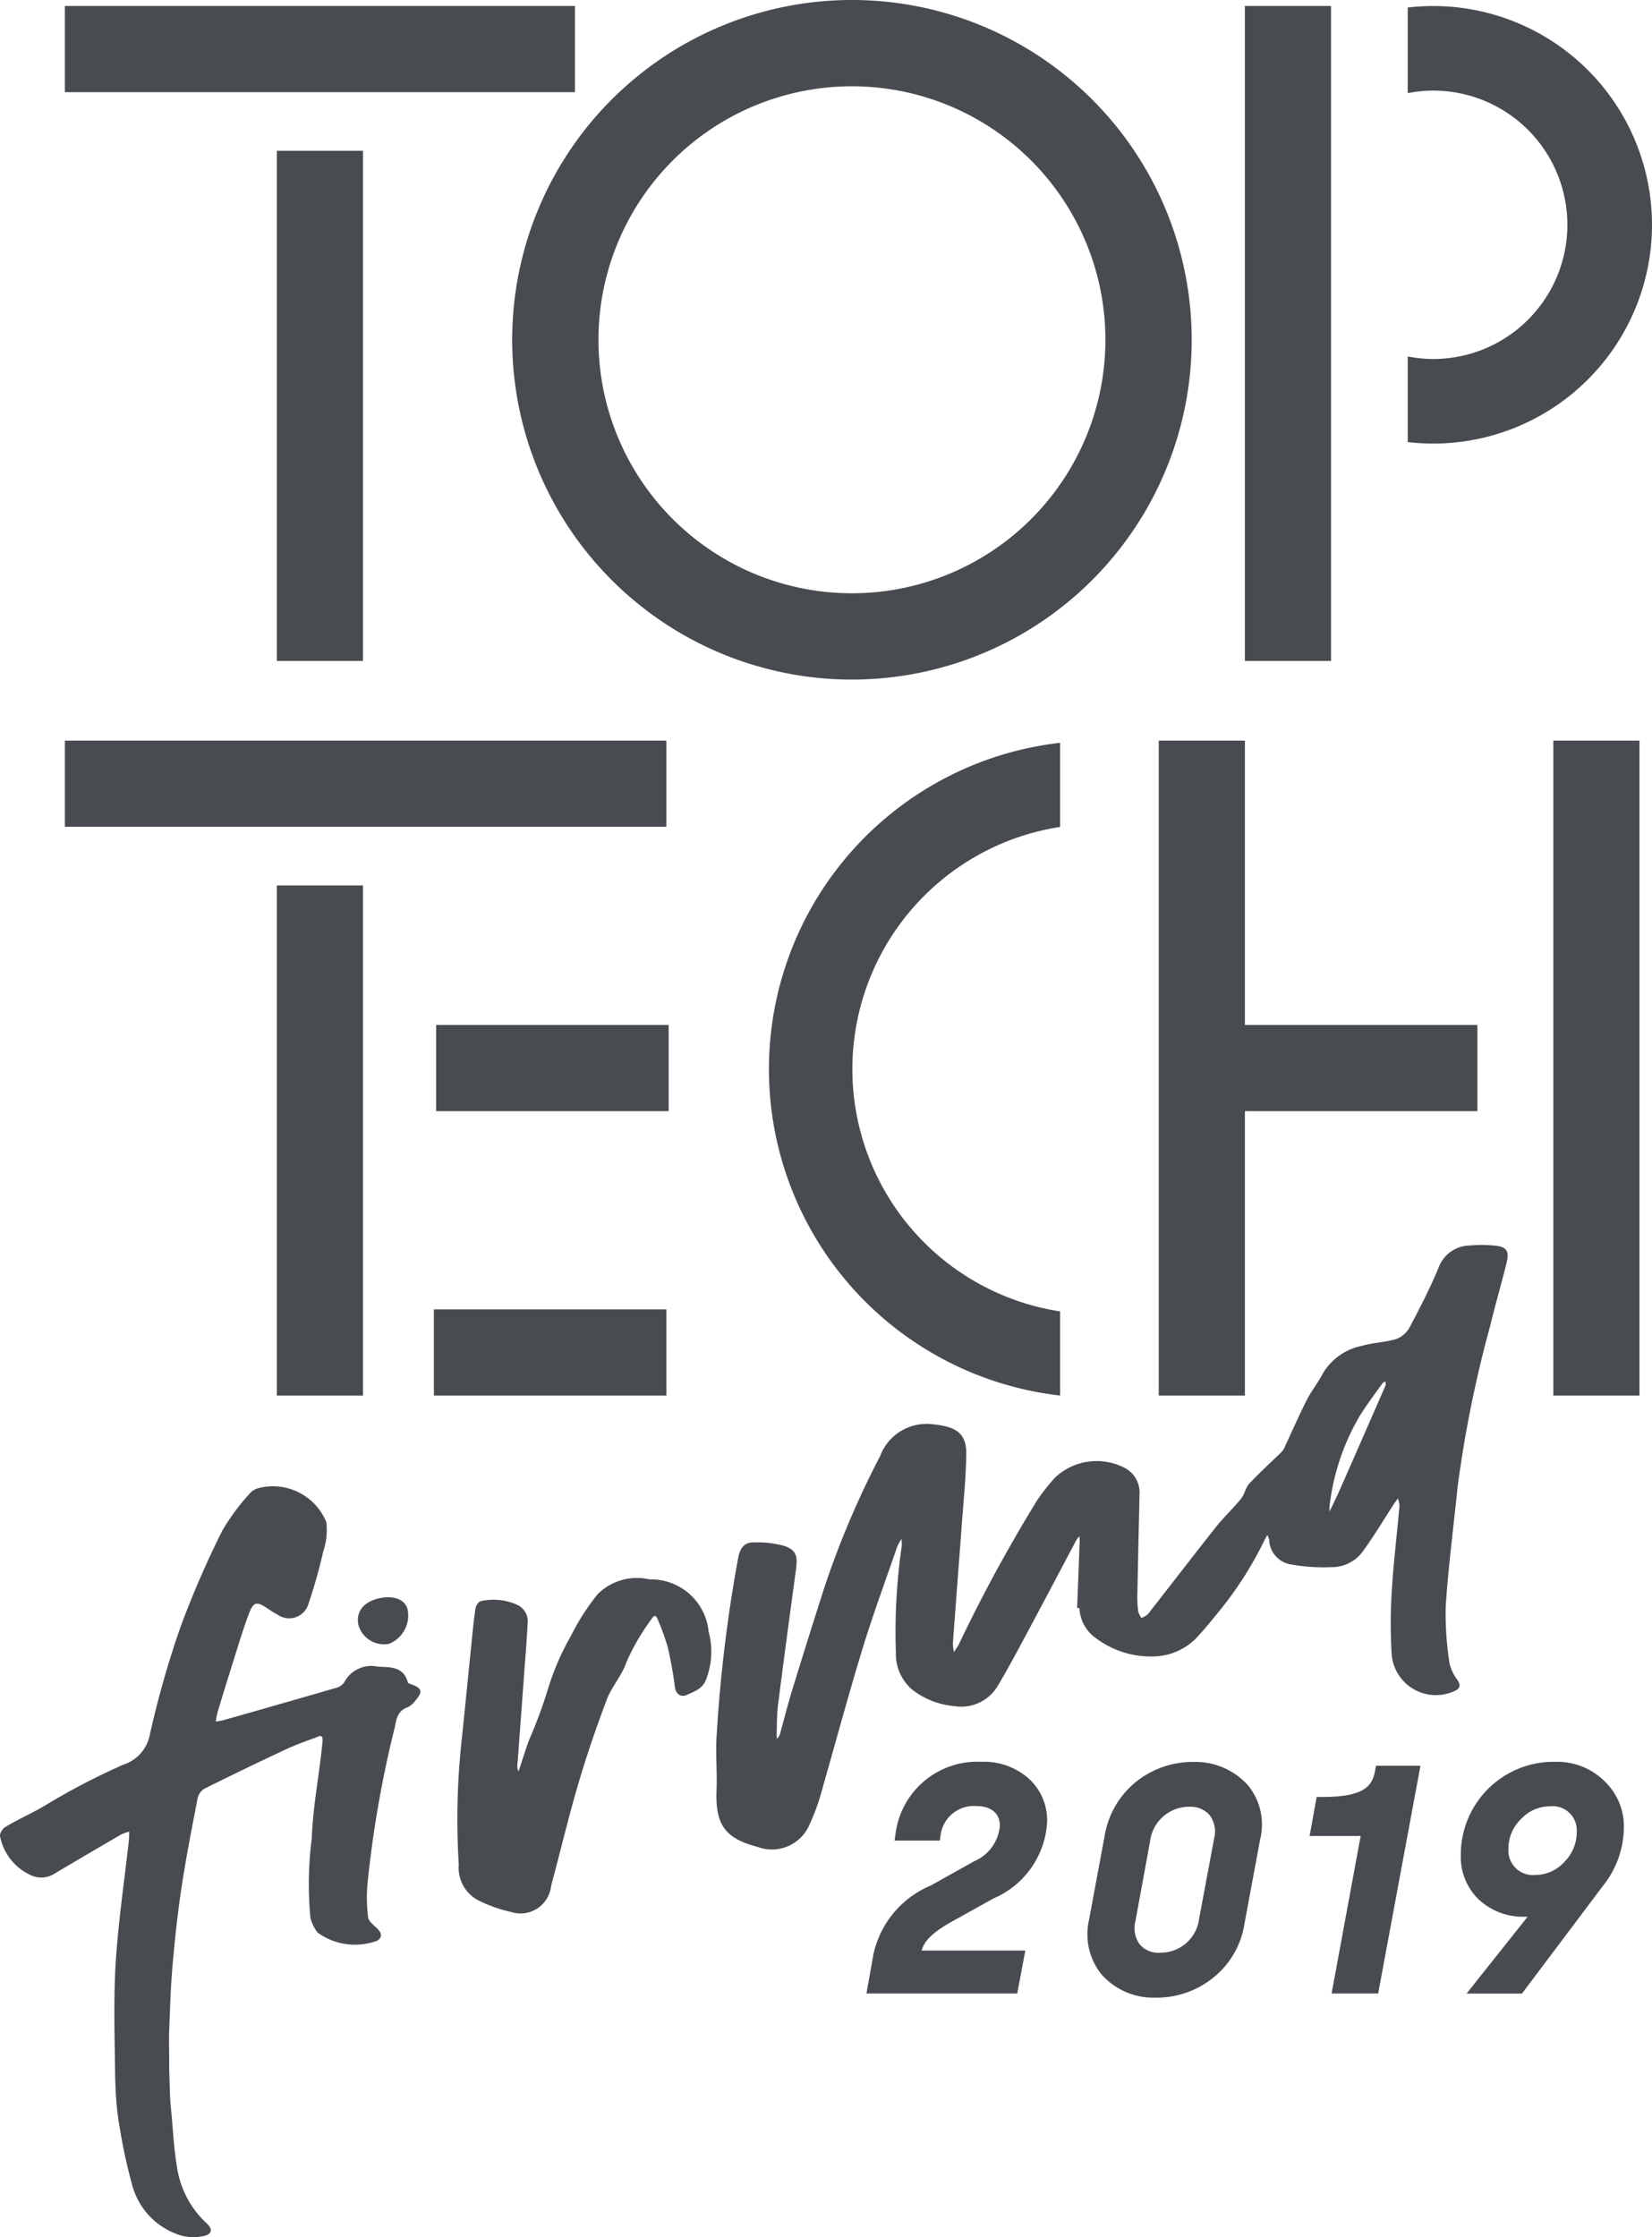
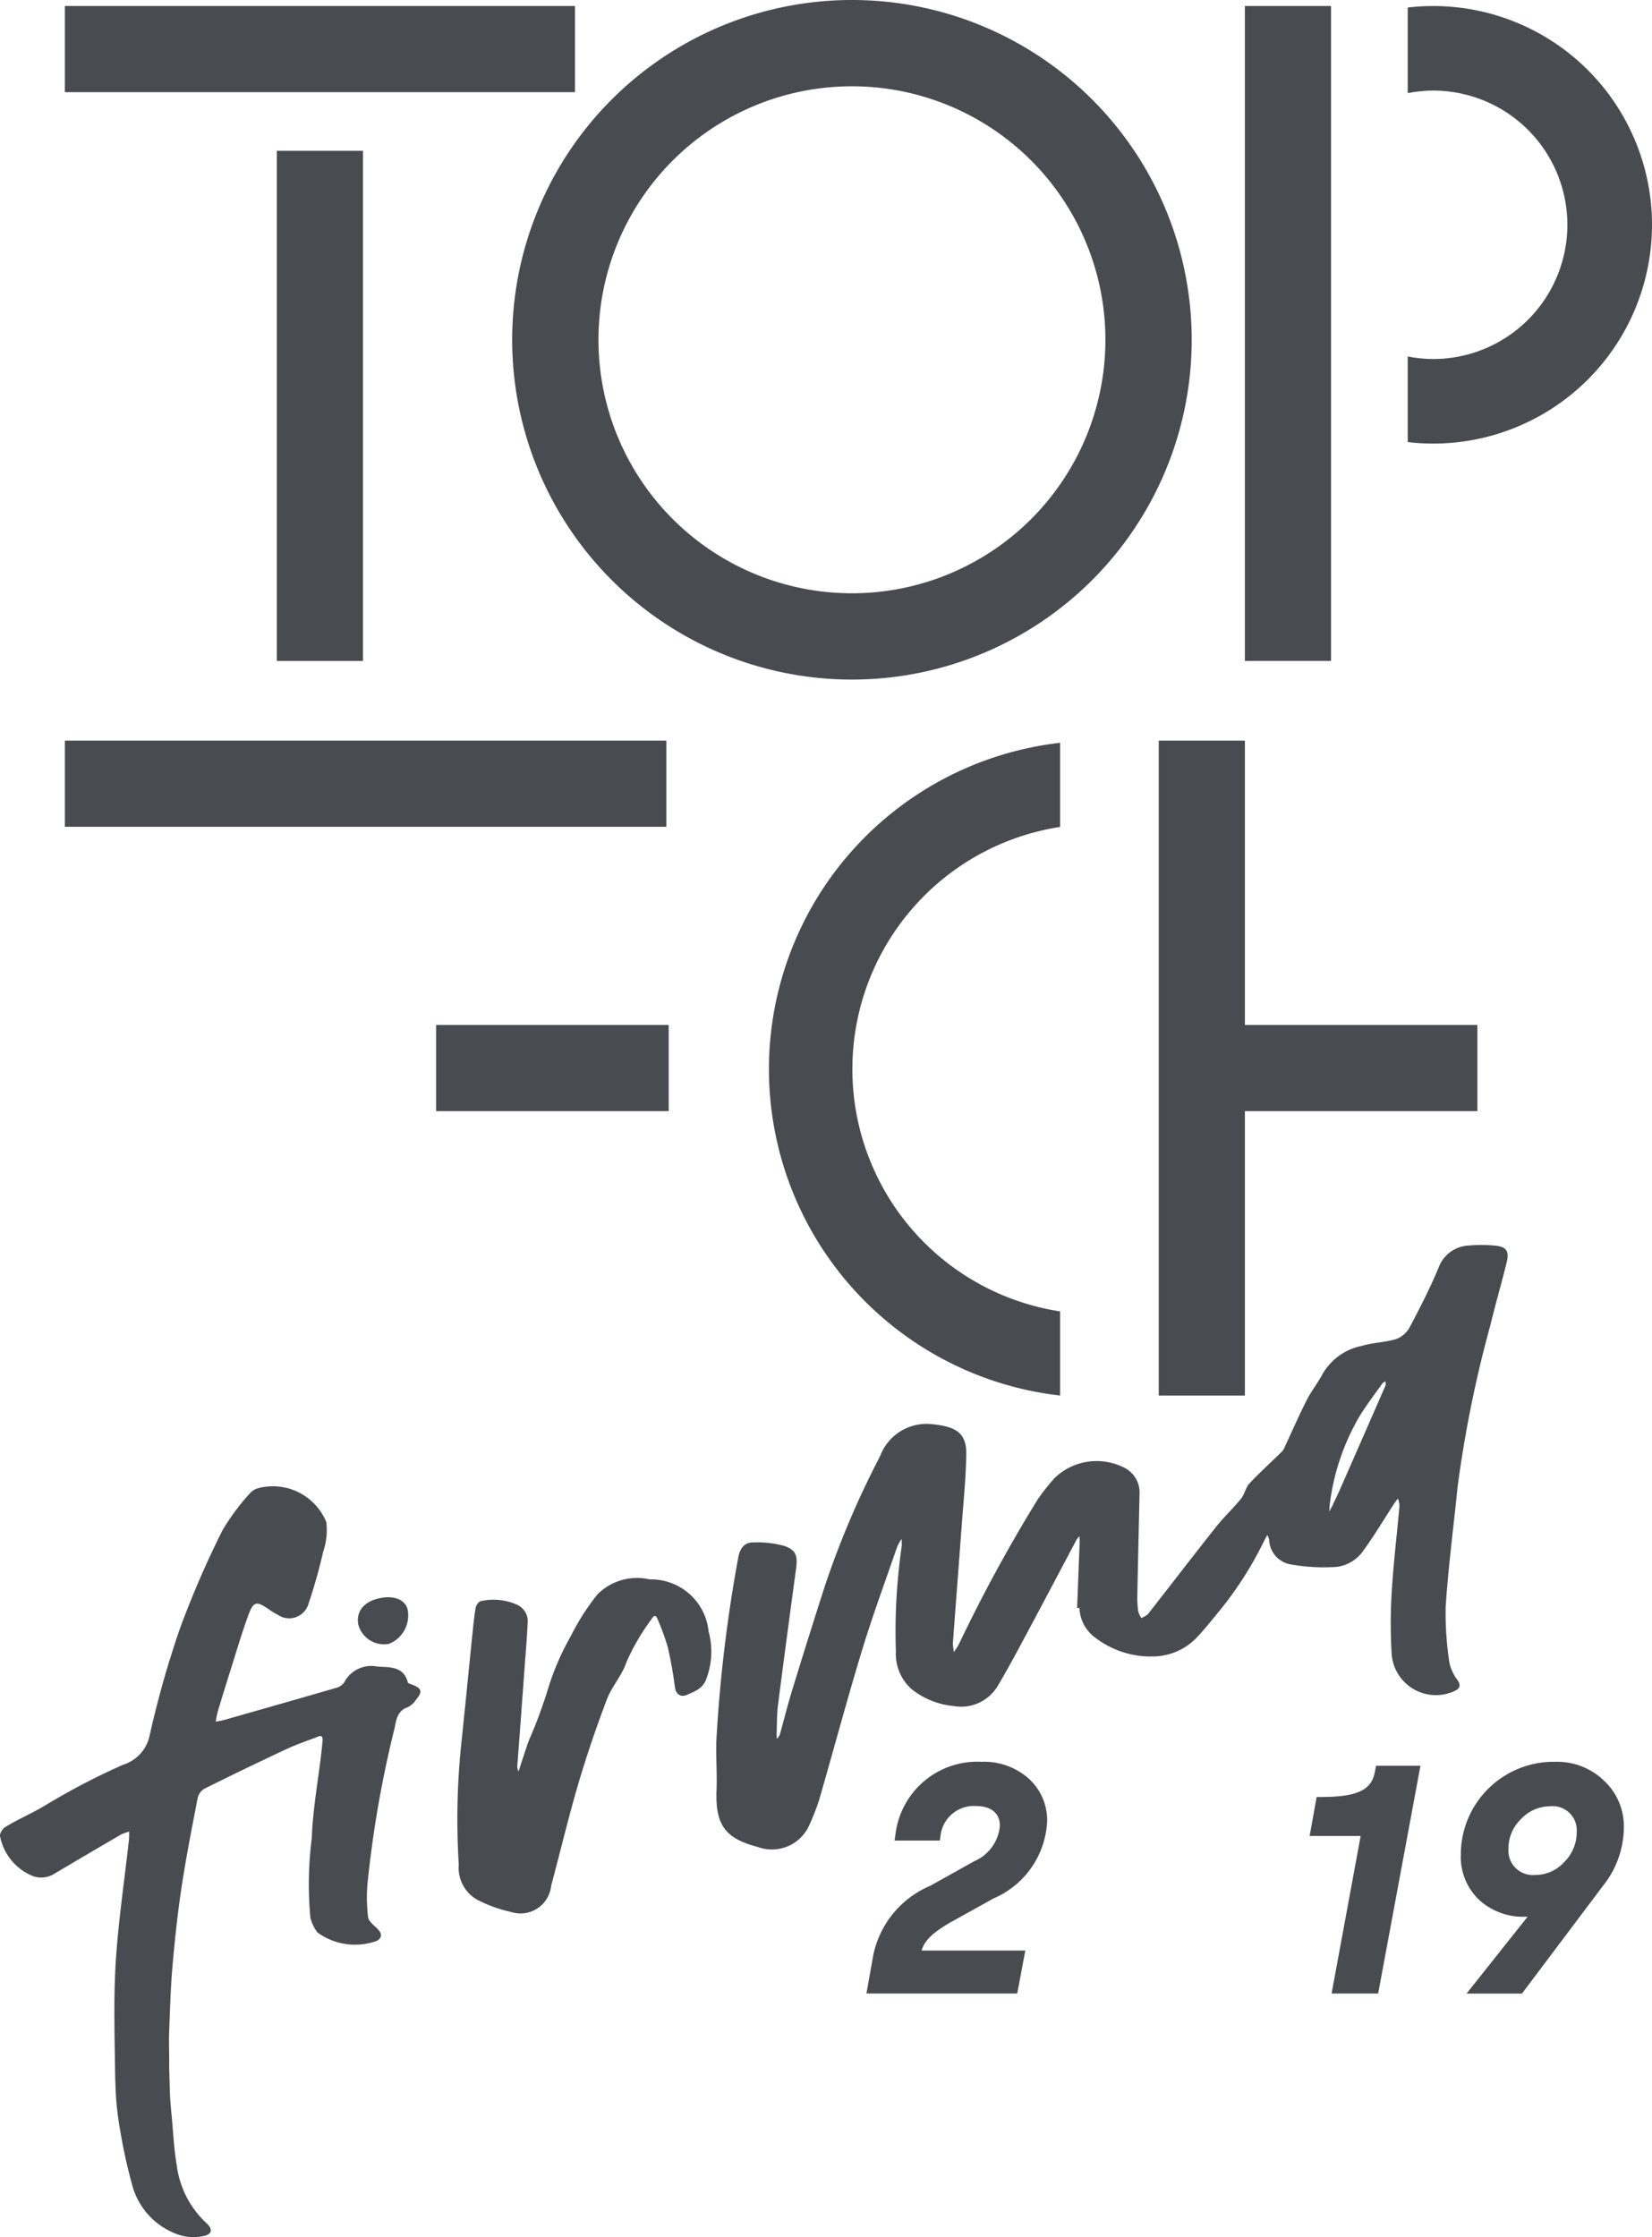
<svg xmlns="http://www.w3.org/2000/svg" width="64.96" height="87.963" viewBox="0 0 64.96 87.963">
  <g id="Group_3820" data-name="Group 3820" transform="translate(-70.378 158.377)">
    <g id="Group_3824" data-name="Group 3824" transform="translate(70.378 -109.424)">
      <path id="Path_3911" data-name="Path 3911" d="M400.531,405.036q.049-1.306.1-2.611c0-.071-.007-.143-.01-.215a1.128,1.128,0,0,0-.12.155c-.645,1.213-1.284,2.43-1.934,3.641-.384.716-.764,1.436-1.183,2.131a1.666,1.666,0,0,1-1.693.753,3.107,3.107,0,0,1-1.672-.668,1.854,1.854,0,0,1-.615-1.471,23.333,23.333,0,0,1,.226-4.121c.011-.1,0-.209,0-.314a1.84,1.84,0,0,0-.171.3c-.468,1.358-.968,2.707-1.386,4.08-.59,1.94-1.113,3.9-1.676,5.848a8.447,8.447,0,0,1-.381.988,1.607,1.607,0,0,1-2.039.9c-1.275-.337-1.68-.849-1.625-2.244.029-.738-.048-1.482.009-2.217a56.789,56.789,0,0,1,.85-6.949c.073-.36.253-.579.617-.567a3.952,3.952,0,0,1,1.2.142c.466.17.518.4.447.926-.241,1.777-.481,3.554-.707,5.332-.048.38-.039.768-.054,1.152a1.409,1.409,0,0,0,.013.17.577.577,0,0,0,.11-.155c.169-.6.316-1.2.5-1.793q.623-2.032,1.273-4.056a35.157,35.157,0,0,1,2.174-5.111,1.949,1.949,0,0,1,2.064-1.252c.9.088,1.335.337,1.324,1.168-.012.886-.1,1.771-.168,2.655-.117,1.6-.242,3.19-.358,4.786a1.792,1.792,0,0,0,.042.347c.062-.1.129-.188.184-.287a60.054,60.054,0,0,1,3.1-5.7,8.071,8.071,0,0,1,.69-.871,2.382,2.382,0,0,1,2.665-.418,1.089,1.089,0,0,1,.659,1.025c-.03,1.348-.062,2.7-.088,4.043a4.032,4.032,0,0,0,.036.615.9.9,0,0,0,.124.254.854.854,0,0,0,.257-.152c.895-1.139,1.775-2.29,2.675-3.425.308-.388.674-.729.987-1.114.142-.175.179-.441.331-.6.41-.438.859-.84,1.286-1.262a.759.759,0,0,0,.124-.224c.281-.6.546-1.209.846-1.8.18-.355.439-.669.621-1.023a2.31,2.31,0,0,1,1.546-1.1c.436-.13.909-.135,1.344-.267a1,1,0,0,0,.527-.454c.409-.772.81-1.551,1.144-2.357a1.323,1.323,0,0,1,1.209-.867,5.45,5.45,0,0,1,1.018.006c.44.041.558.217.447.665-.206.833-.446,1.657-.648,2.491a47.289,47.289,0,0,0-1.278,6.31c-.16,1.572-.365,3.14-.47,4.715a12.52,12.52,0,0,0,.152,2.25,1.777,1.777,0,0,0,.32.659c.126.2.09.323-.121.419a1.745,1.745,0,0,1-2.474-1.414,20.344,20.344,0,0,1,0-2.481c.068-1.131.206-2.258.306-3.388a.958.958,0,0,0-.065-.284c-.048.068-.1.134-.144.2-.409.629-.794,1.276-1.235,1.882a1.5,1.5,0,0,1-1.236.616,7.115,7.115,0,0,1-1.545-.1,1.017,1.017,0,0,1-.9-.971.654.654,0,0,0-.073-.19c-.032.059-.067.117-.1.178a14.166,14.166,0,0,1-1.718,2.722c-.326.4-.649.807-1.006,1.181a2.419,2.419,0,0,1-1.682.692,3.585,3.585,0,0,1-2.243-.727,1.514,1.514,0,0,1-.638-1.179Zm9.917-3.791c.073-.142.095-.18.114-.22.1-.214.206-.426.3-.642q.9-2.046,1.794-4.094a.434.434,0,0,0,0-.164c-.041.026-.1.043-.122.08-.288.4-.586.8-.854,1.216a9,9,0,0,0-1.222,3.6C410.453,401.062,410.455,401.1,410.448,401.245Z" transform="translate(-358.176 -390.763)" fill="#484b50" />
      <path id="Path_3912" data-name="Path 3912" d="M74.907,520.323c-.018-1.511-.071-3.026.02-4.532.1-1.61.341-3.21.519-4.815.013-.114.009-.231.013-.346a1.773,1.773,0,0,0-.319.113q-1.325.771-2.643,1.554a.963.963,0,0,1-.928.036,2.127,2.127,0,0,1-1.188-1.516c-.03-.1.094-.3.2-.365.519-.318,1.088-.555,1.607-.873A26.861,26.861,0,0,1,75.22,508a1.535,1.535,0,0,0,1.045-1.163,38.389,38.389,0,0,1,1.2-4.224,37.349,37.349,0,0,1,1.661-3.83,8.752,8.752,0,0,1,1.081-1.457.69.69,0,0,1,.293-.191,2.27,2.27,0,0,1,2.71,1.327,2.67,2.67,0,0,1-.124,1.162,20.851,20.851,0,0,1-.577,2.047.791.791,0,0,1-1.212.431,3.3,3.3,0,0,1-.342-.208c-.5-.344-.609-.329-.821.251-.252.69-.459,1.4-.681,2.1q-.264.835-.515,1.674a3.93,3.93,0,0,0-.076.388c.114-.023.23-.038.341-.07,1.452-.413,2.9-.826,4.354-1.248a.591.591,0,0,0,.352-.22,1.2,1.2,0,0,1,1.317-.627c.463.03,1.022-.025,1.189.622.009.036.092.058.143.077.405.144.45.284.176.608a.868.868,0,0,1-.324.291c-.407.133-.451.5-.514.811a43.437,43.437,0,0,0-1.071,6.167A6.341,6.341,0,0,0,84.853,514c.027.178.258.329.4.486s.153.315-.049.436a2.51,2.51,0,0,1-2.341-.325,1.645,1.645,0,0,1-.28-.58,14.3,14.3,0,0,1,.055-3.134c.046-1.287.308-2.542.423-3.816.028-.311-.18-.166-.28-.13-.414.15-.83.3-1.229.49q-1.586.743-3.153,1.524a.592.592,0,0,0-.253.38c-.224,1.16-.452,2.321-.629,3.489-.154,1.019-.265,2.046-.354,3.074-.076.865-.1,1.735-.133,2.6-.017.458.009.918,0,1.376l.026.928c.007.255.023.51.049.765.076.731.1,1.47.224,2.192a3.745,3.745,0,0,0,1.147,2.25c.3.265.241.474-.144.536a1.9,1.9,0,0,1-.827-.029,2.832,2.832,0,0,1-1.94-2.028,21.04,21.04,0,0,1-.472-2.169,11.4,11.4,0,0,1-.162-1.417Z" transform="translate(-70.378 -487.566)" fill="#484b50" />
      <path id="Path_3913" data-name="Path 3913" d="M282.021,540.081a3.023,3.023,0,0,1-.08,1.842c-.133.417-.472.515-.773.655-.2.093-.427.012-.47-.3a15.863,15.863,0,0,0-.282-1.577,9.5,9.5,0,0,0-.393-1.085c-.079-.21-.164-.162-.258,0a8.579,8.579,0,0,0-.974,1.675c-.169.518-.577.954-.771,1.467-.417,1.1-.8,2.22-1.132,3.351-.387,1.314-.7,2.651-1.058,3.973a1.21,1.21,0,0,1-1.574,1.031,5.435,5.435,0,0,1-1.327-.477,1.443,1.443,0,0,1-.731-1.382,28.724,28.724,0,0,1,.093-4.7c.148-1.4.284-2.805.427-4.208.041-.4.077-.795.142-1.188.017-.1.128-.26.206-.266a2.266,2.266,0,0,1,1.426.142.714.714,0,0,1,.415.716c-.025.489-.061.977-.1,1.465q-.145,1.993-.294,3.986a1.652,1.652,0,0,0-.014.222.862.862,0,0,0,.045.169c.018-.052.037-.1.054-.156.119-.358.228-.719.359-1.072a18.74,18.74,0,0,0,.745-2.008,10.237,10.237,0,0,1,.907-2.1,8.992,8.992,0,0,1,1.048-1.635,2.192,2.192,0,0,1,2.047-.584A2.272,2.272,0,0,1,282.021,540.081Z" transform="translate(-254.158 -524.89)" fill="#484b50" />
      <path id="Path_3914" data-name="Path 3914" d="M229.035,546.164c.589-.143,1.057.03,1.156.425a1.2,1.2,0,0,1-.726,1.355,1.045,1.045,0,0,1-1.206-.734C228.149,546.706,228.445,546.307,229.035,546.164Z" transform="translate(-214.164 -532.265)" fill="#484b50" />
    </g>
    <rect id="Rectangle_735" data-name="Rectangle 735" width="20.058" height="3.388" transform="translate(72.929 -158.141)" fill="#484b50" />
    <rect id="Rectangle_736" data-name="Rectangle 736" width="20.058" height="3.388" transform="translate(84.652 -152.447) rotate(90)" fill="#484b50" />
    <rect id="Rectangle_737" data-name="Rectangle 737" width="25.751" height="3.388" transform="translate(122.717 -158.141) rotate(90)" fill="#484b50" />
    <rect id="Rectangle_738" data-name="Rectangle 738" width="25.751" height="3.388" transform="translate(119.33 -129.257) rotate(90)" fill="#484b50" />
-     <rect id="Rectangle_739" data-name="Rectangle 739" width="25.751" height="3.388" transform="translate(134.846 -129.257) rotate(90)" fill="#484b50" />
    <rect id="Rectangle_740" data-name="Rectangle 740" width="23.652" height="3.388" transform="translate(72.929 -129.257)" fill="#484b50" />
    <rect id="Rectangle_741" data-name="Rectangle 741" width="9.143" height="3.388" transform="translate(87.528 -118.076)" fill="#484b50" />
    <rect id="Rectangle_742" data-name="Rectangle 742" width="10.035" height="3.388" transform="translate(118.437 -118.076)" fill="#484b50" />
-     <rect id="Rectangle_743" data-name="Rectangle 743" width="9.143" height="3.388" transform="translate(87.439 -106.894)" fill="#484b50" />
-     <rect id="Rectangle_744" data-name="Rectangle 744" width="20.058" height="3.388" transform="translate(84.652 -123.564) rotate(90)" fill="#484b50" />
    <path id="Path_3915" data-name="Path 3915" d="M309.657-158.377a13.36,13.36,0,0,0-13.36,13.36,13.36,13.36,0,0,0,13.36,13.36,13.36,13.36,0,0,0,13.36-13.36A13.36,13.36,0,0,0,309.657-158.377Zm0,23.327a9.967,9.967,0,0,1-9.967-9.967,9.967,9.967,0,0,1,9.967-9.967,9.967,9.967,0,0,1,9.967,9.967A9.967,9.967,0,0,1,309.657-135.05Z" transform="translate(-205.779 0)" fill="#484b50" />
    <path id="Path_3916" data-name="Path 3916" d="M692.293-155.724a8.67,8.67,0,0,0-1,.059v3.366a5.3,5.3,0,0,1,1-.1,5.277,5.277,0,0,1,5.277,5.277,5.277,5.277,0,0,1-5.277,5.277,5.3,5.3,0,0,1-1-.1v3.366a8.694,8.694,0,0,0,1,.059,8.605,8.605,0,0,0,8.605-8.605A8.605,8.605,0,0,0,692.293-155.724Z" transform="translate(-565.56 -2.416)" fill="#484b50" />
    <path id="Path_3917" data-name="Path 3917" d="M421.017,191.6a9.637,9.637,0,0,1,0-19.049v-3.308a12.916,12.916,0,0,0,0,25.665Z" transform="translate(-308.953 -298.414)" fill="#484b50" />
    <g id="Group_3825" data-name="Group 3825" transform="translate(104.448 -89.105)">
      <path id="Path_3918" data-name="Path 3918" d="M455.854,625.017l1.709-.95a3.478,3.478,0,0,0,2.109-3.024,2.214,2.214,0,0,0-.709-1.674,2.638,2.638,0,0,0-1.879-.674,3.24,3.24,0,0,0-3.368,2.791l-.044.306h1.78l.032-.23a1.32,1.32,0,0,1,1.383-1.129c.6,0,.947.284.947.779a1.674,1.674,0,0,1-1.006,1.39l-1.718.961a3.8,3.8,0,0,0-2.251,2.713l-.273,1.529h5.93l.317-1.689h-4.077C454.836,625.769,455.095,625.456,455.854,625.017Z" transform="translate(-452.566 -618.695)" fill="#484b50" />
-       <path id="Path_3919" data-name="Path 3919" d="M554.358,618.7a3.573,3.573,0,0,0-2.3.792,3.458,3.458,0,0,0-1.227,2.145l-.614,3.3a2.517,2.517,0,0,0,.5,2.121,2.727,2.727,0,0,0,2.113.91,3.544,3.544,0,0,0,2.27-.779,3.381,3.381,0,0,0,1.24-2.158l.613-3.293a2.432,2.432,0,0,0-.464-2.1A2.764,2.764,0,0,0,554.358,618.7Zm-1.347,7.505a.982.982,0,0,1-.792-.327,1.089,1.089,0,0,1-.172-.917l.578-3.152a1.546,1.546,0,0,1,1.554-1.347.99.99,0,0,1,.788.333,1.08,1.08,0,0,1,.175.914l-.589,3.149A1.522,1.522,0,0,1,553.011,626.2Z" transform="translate(-541.47 -618.695)" fill="#484b50" />
      <path id="Path_3920" data-name="Path 3920" d="M650.615,620.669c-.112.622-.5,1.007-2.07,1.007h-.223l-.277,1.533h2.007l-1.143,6.194h1.831l1.663-8.954h-1.748Z" transform="translate(-630.618 -620.293)" fill="#484b50" />
      <path id="Path_3921" data-name="Path 3921" d="M720.379,619.444a2.652,2.652,0,0,0-1.919-.749,3.65,3.65,0,0,0-3.719,3.659,2.333,2.333,0,0,0,.724,1.773,2.563,2.563,0,0,0,1.792.66l.11,0-2.4,3.021h2.178l3.183-4.232a3.719,3.719,0,0,0,.824-2.254A2.454,2.454,0,0,0,720.379,619.444Zm-2.123,1a.947.947,0,0,1,1.044,1,1.654,1.654,0,0,1-.5,1.2,1.531,1.531,0,0,1-1.131.5.963.963,0,0,1-1.056-1.019,1.605,1.605,0,0,1,.49-1.173A1.557,1.557,0,0,1,718.256,620.445Z" transform="translate(-691.369 -618.695)" fill="#484b50" />
    </g>
  </g>
</svg>